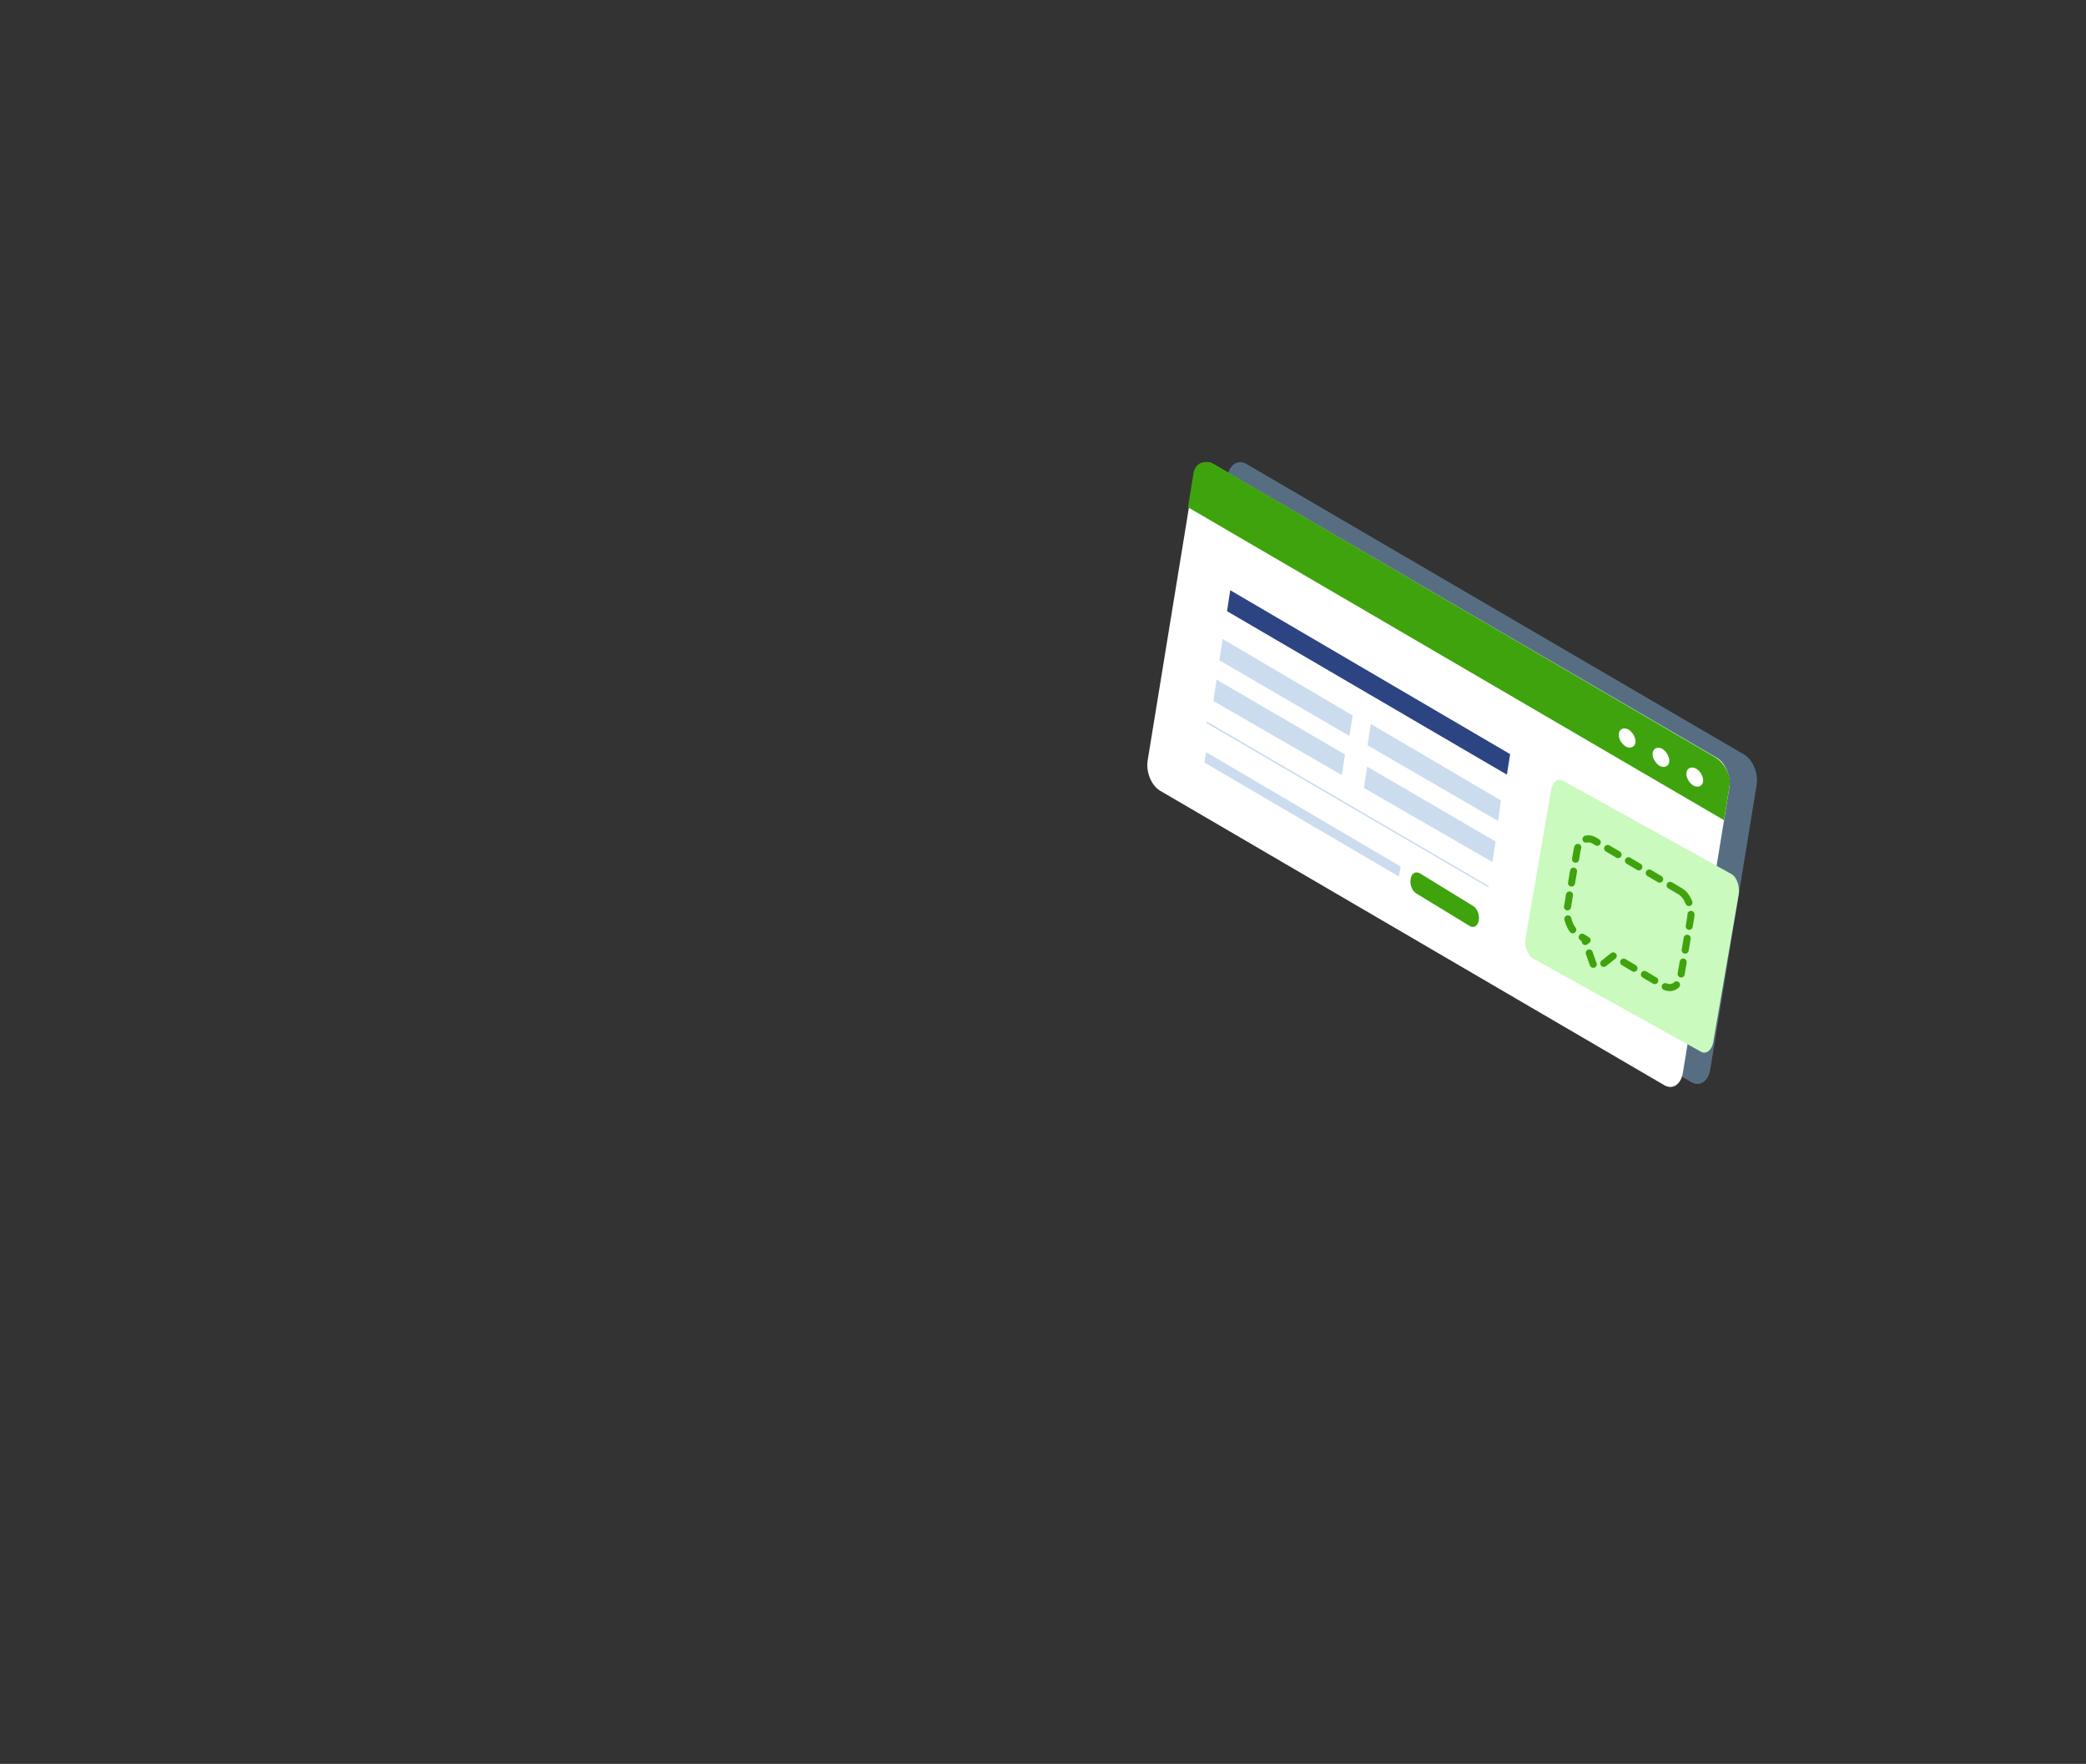
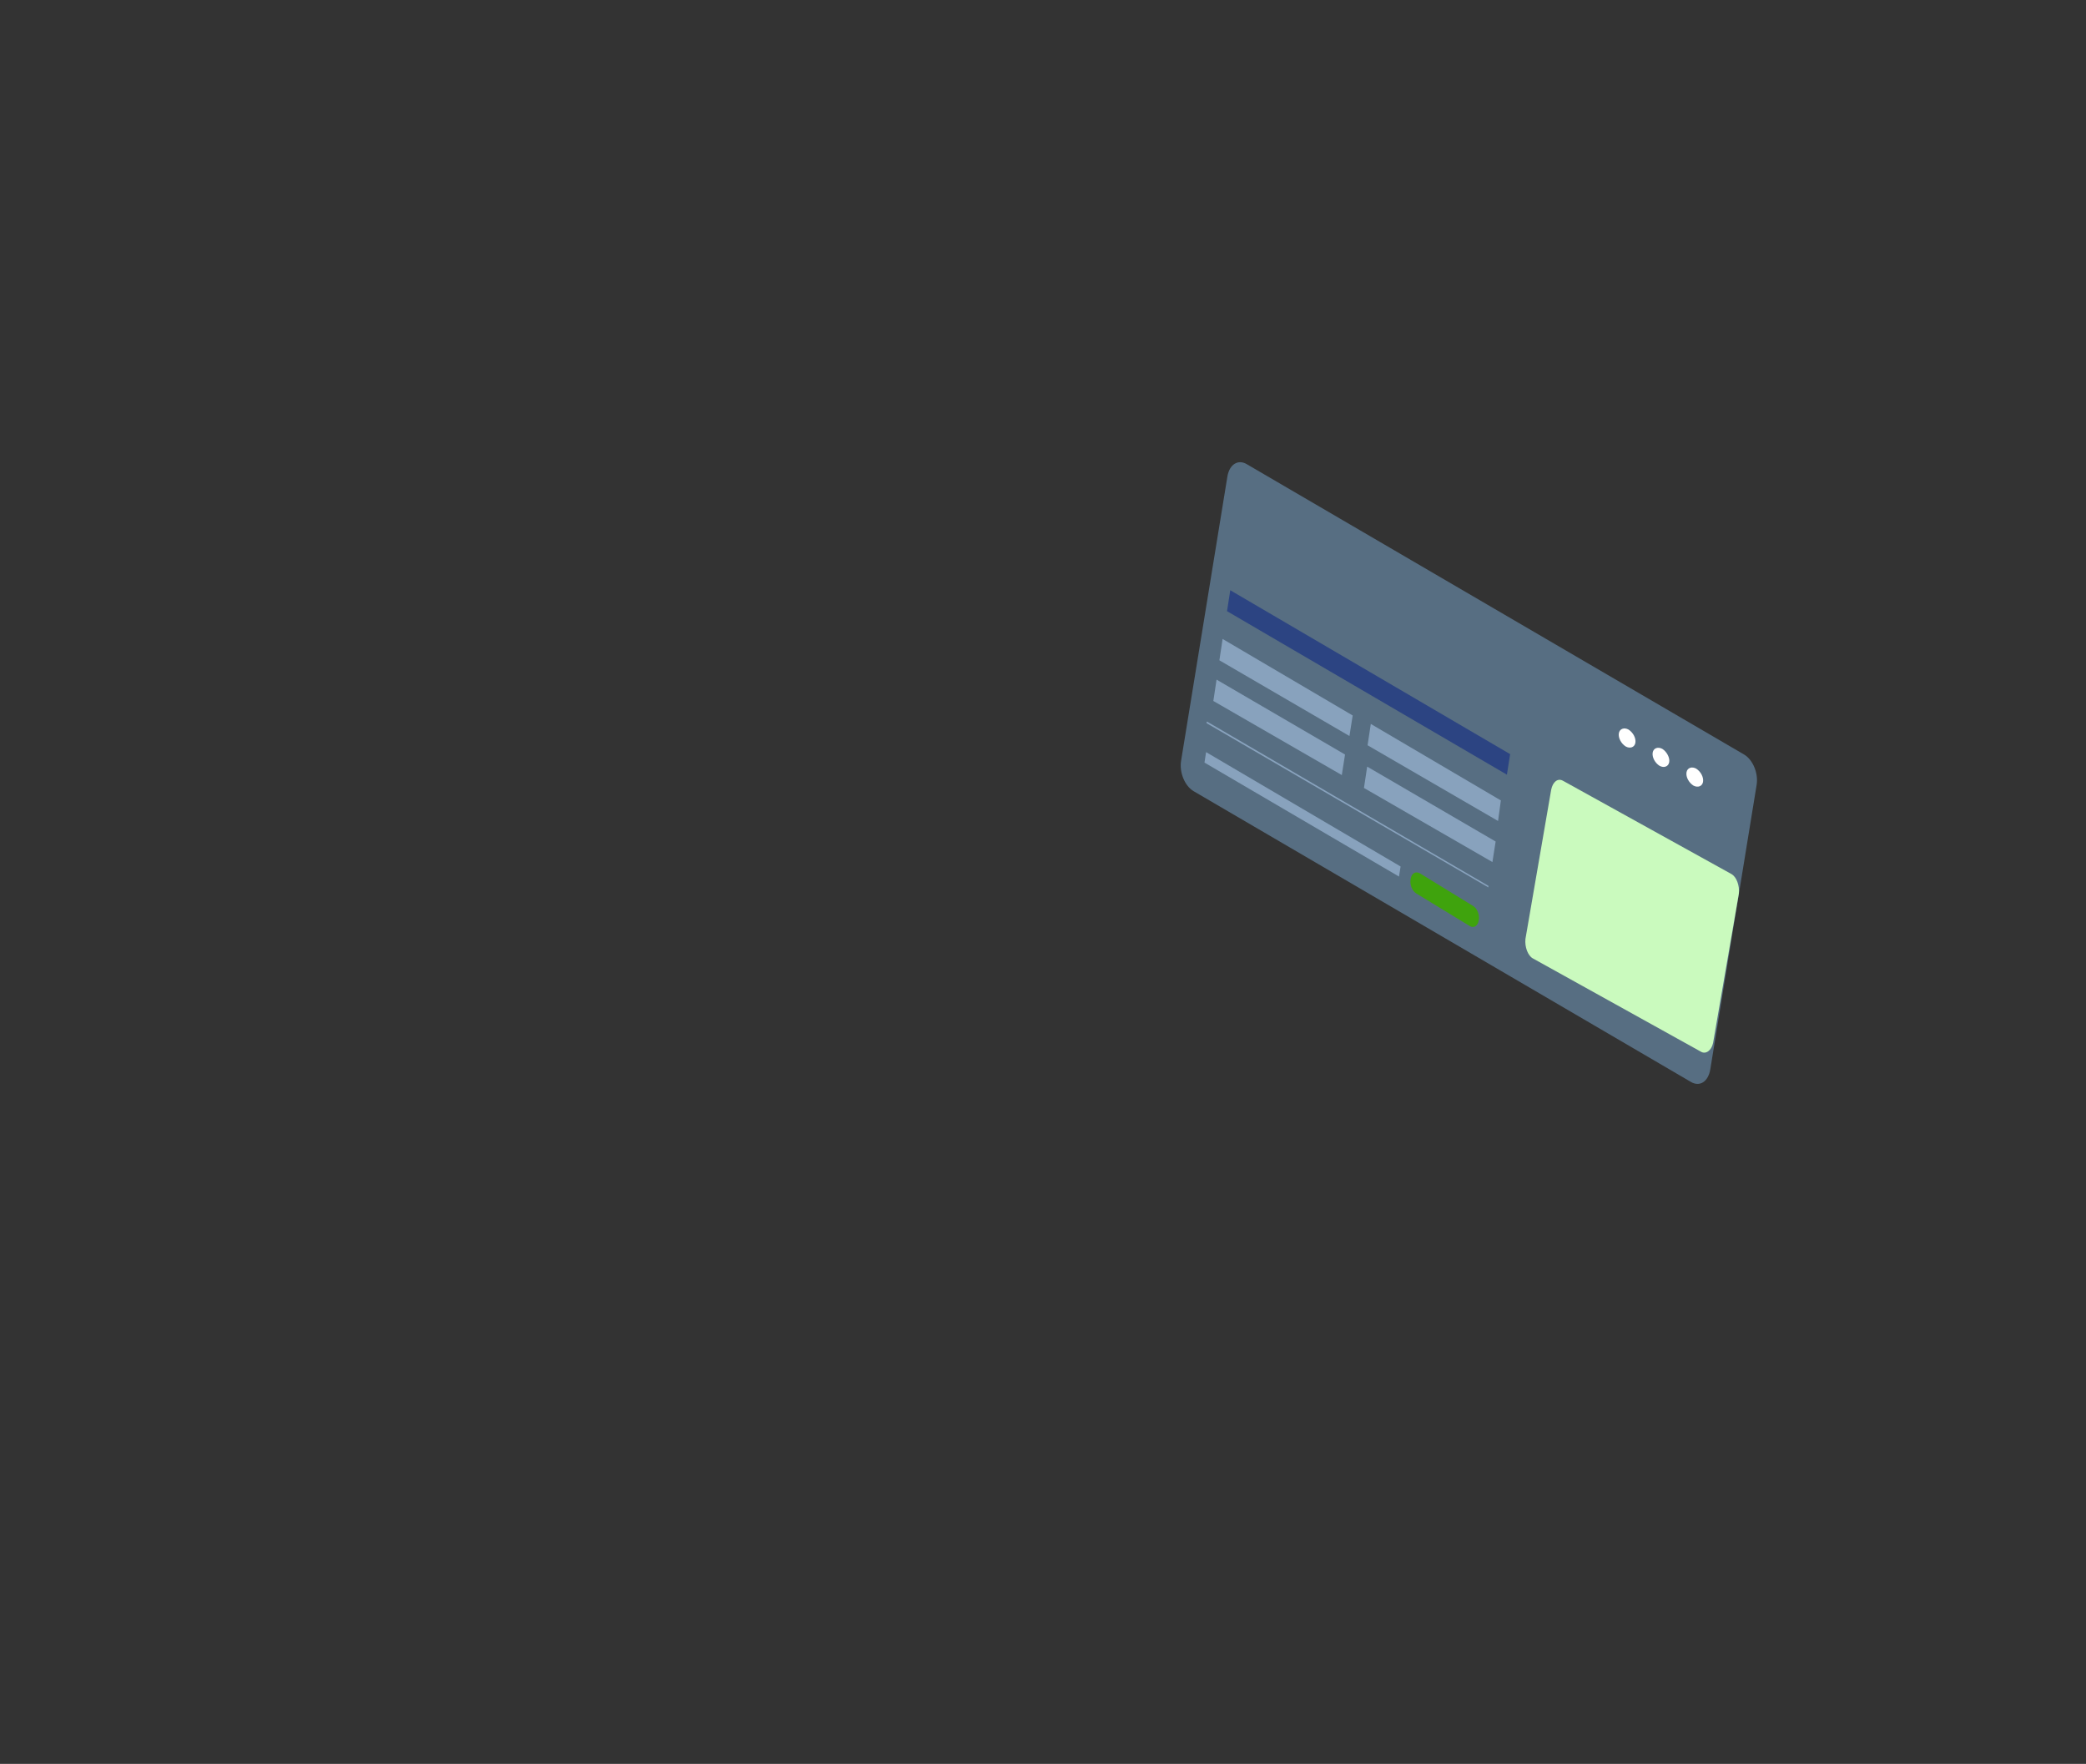
<svg xmlns="http://www.w3.org/2000/svg" width="518" height="438" viewBox="0 0 518 438" fill="none">
  <rect x="0" y="0" width="518" height="438" fill="#333333" stroke="none" />
  <g>
    <path id="Vector_146" opacity="0.43" d="M424.7 265.559L436.2 194.959C436.7 192.059 435.3 188.659 433.1 187.359L309.6 115.259C307.4 113.959 305.3 115.359 304.8 118.259L293.3 188.859C292.8 191.759 294.2 195.159 296.4 196.459L419.9 268.659C422.1 269.959 424.2 268.559 424.7 265.559Z" fill="#88BDEB" />
-     <path id="Vector_147" d="M417.9 266.359L429.4 195.759C429.9 192.859 428.5 189.459 426.3 188.159L301.3 115.259C299.1 113.959 297 115.359 296.5 118.259L285 188.759C284.5 191.659 285.9 195.059 288.1 196.359L413.1 269.359C415.3 270.759 417.4 269.359 417.9 266.359Z" fill="white" />
-     <path id="Vector_148" d="M295 125.959L296.4 117.359C296.9 114.859 299.3 113.959 301.8 115.459L425.6 187.859C428.2 189.259 429.9 192.559 429.5 195.059L428.1 203.659L295 125.959Z" fill="#3FA30D" />
    <path id="Vector_149" d="M404.4 181.16C403.3 180.56 402.2 180.96 402 182.06C401.8 183.26 402.6 184.66 403.7 185.36C404.8 185.96 405.9 185.56 406.1 184.46C406.3 183.26 405.5 181.86 404.4 181.16Z" fill="white" />
    <path id="Vector_150" d="M412.8 185.959C411.7 185.359 410.6 185.759 410.4 186.859C410.2 188.059 411 189.459 412.1 190.159C413.2 190.759 414.3 190.359 414.5 189.259C414.7 188.159 413.9 186.659 412.8 185.959Z" fill="white" />
    <path id="Vector_151" d="M421.2 190.859C420.1 190.259 419 190.659 418.8 191.759C418.6 192.959 419.4 194.359 420.5 195.059C421.6 195.659 422.7 195.259 422.9 194.159C423.1 192.959 422.3 191.559 421.2 190.859Z" fill="white" />
    <path id="Vector_152" d="M367.2 228.56C367.5 227.16 366.8 225.56 365.8 224.96L352.6 216.86C351.5 216.26 350.5 216.86 350.3 218.26C350 219.66 350.7 221.26 351.7 221.86L365 229.96C366 230.56 367 229.86 367.2 228.56Z" fill="#3FA30D" />
    <path id="Vector_153" d="M375 187.26L305.5 146.56L304.7 151.76L374.2 192.36L375 187.26Z" fill="#2C4482" />
    <path id="Vector_154" opacity="0.6" d="M347.8 215.159L299.5 186.759L299.1 189.359L347.4 217.659L347.8 215.159Z" fill="#A8C4E5" />
    <path id="Vector_155" opacity="0.6" d="M369.6 219.959L299.7 179.159L299.6 179.559L369.6 220.359V219.959Z" fill="#A8C4E5" />
    <path id="Vector_156" opacity="0.6" d="M371.4 208.959L339.5 190.359L338.7 195.659L370.6 214.059L371.4 208.959Z" fill="#A8C4E5" />
    <path id="Vector_157" opacity="0.6" d="M372.7 198.759L340.4 179.759L339.6 185.059L372 203.859L372.7 198.759Z" fill="#A8C4E5" />
    <path id="Vector_158" opacity="0.6" d="M334 187.359L302.1 168.759L301.3 174.059L333.2 192.459L334 187.359Z" fill="#A8C4E5" />
    <path id="Vector_159" opacity="0.6" d="M335.9 177.659L303.6 158.659L302.8 163.959L335.1 182.759L335.9 177.659Z" fill="#A8C4E5" />
    <path id="Vector_160" d="M422.4 261.159L380.6 237.959C379.4 237.259 378.6 235.159 378.8 233.159L385.2 196.059C385.6 194.159 386.8 193.159 388.1 193.859L430 217.059C431.2 217.759 432 219.859 431.8 221.859L425.4 258.959C425 260.859 423.6 261.859 422.4 261.159Z" fill="#CAFABE" />
-     <path id="Vector_161" d="M417.3 221.359L395.8 208.659C394 207.659 392 208.759 391.6 211.259L389.2 225.459C388.8 227.959 390 230.959 391.8 232.059L394.1 233.459L393.4 233.059L395.6 239.359C395.9 240.059 396.9 240.159 397.7 239.659L400.6 237.359L413.2 244.859C415.2 245.859 417 244.759 417.4 242.259L419.8 228.059C420.3 225.459 419.1 222.459 417.3 221.359Z" stroke="#3FA30D" stroke-width="1.75" stroke-miterlimit="10" stroke-linecap="round" stroke-linejoin="round" stroke-dasharray="3 3" />
  </g>
</svg>